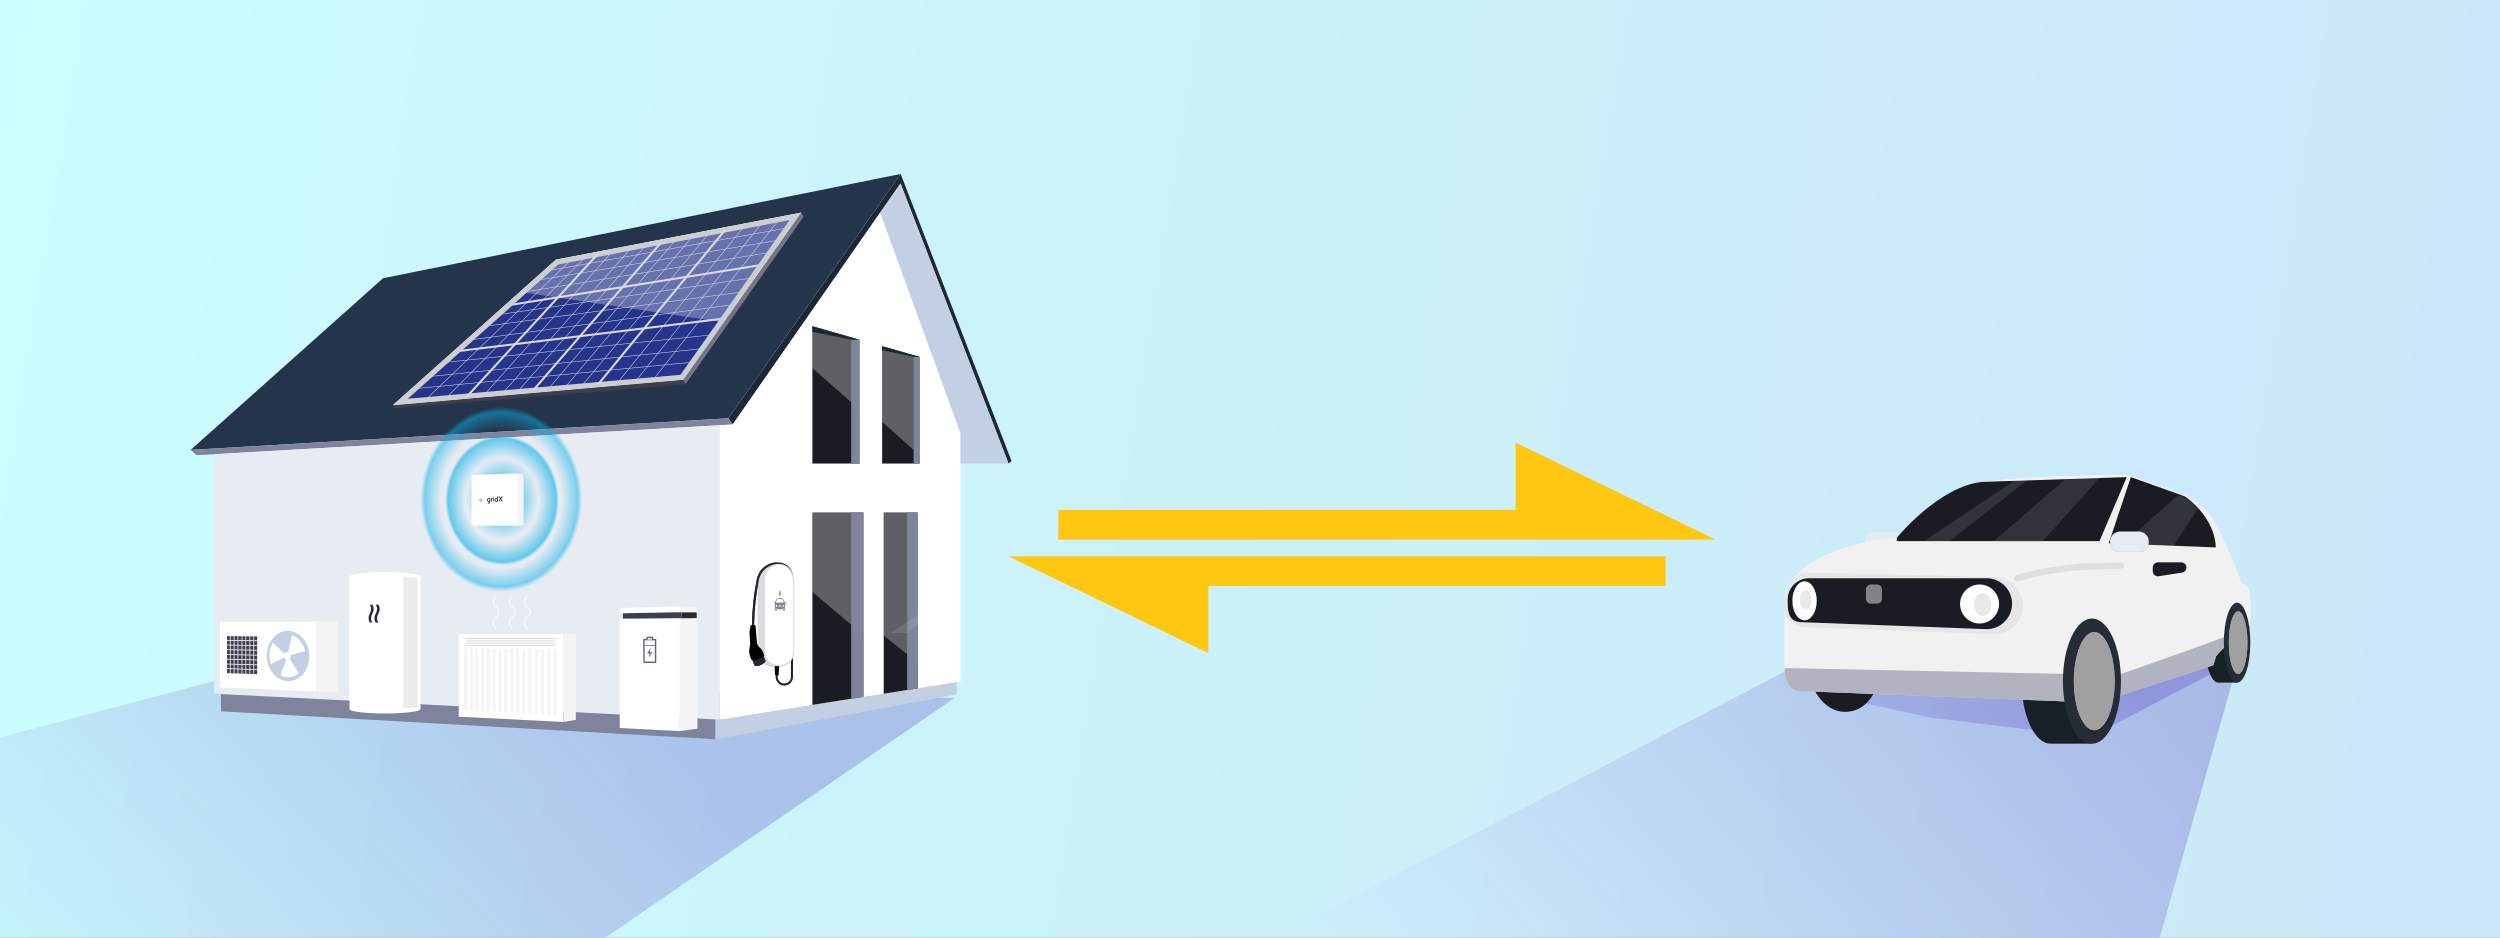
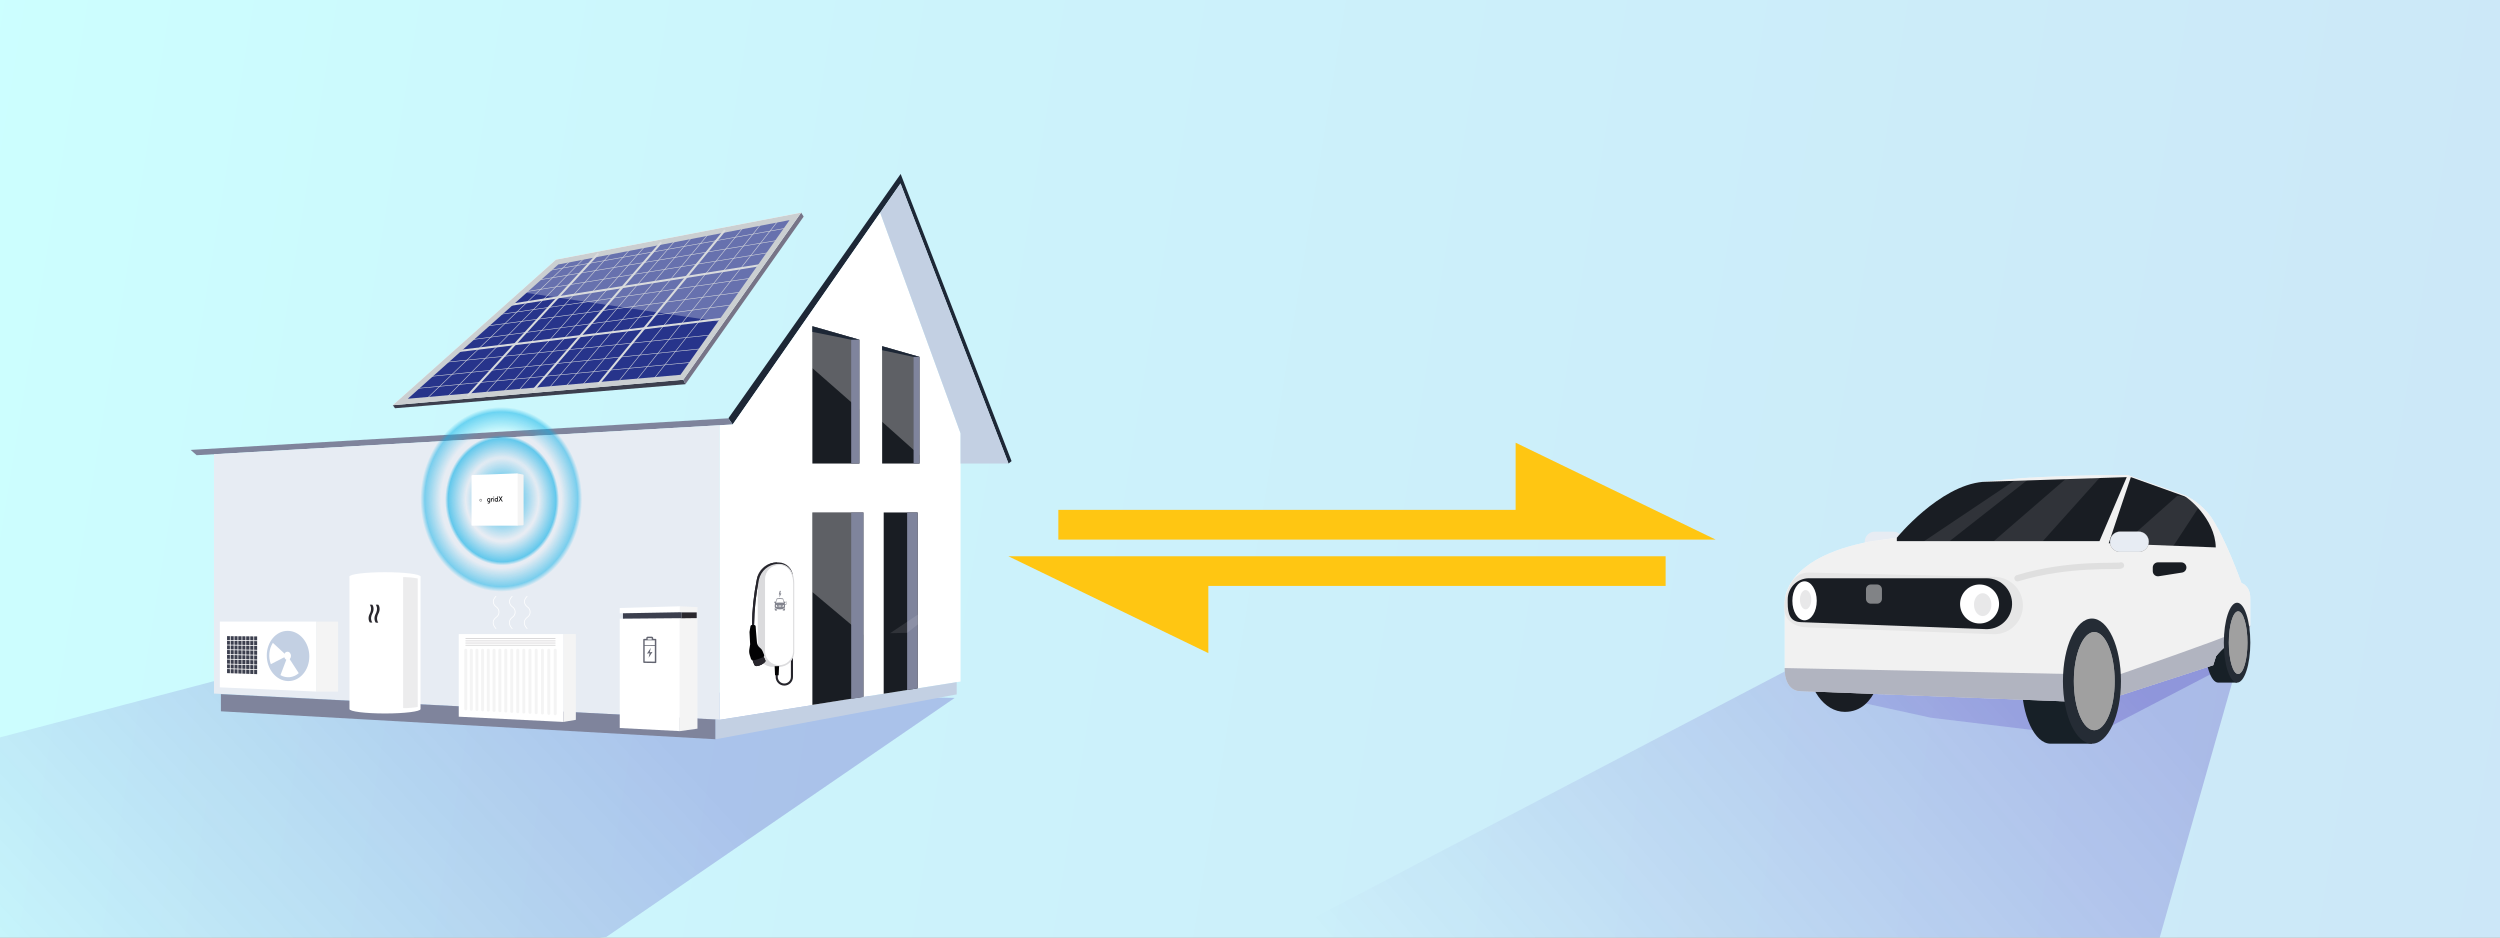
<svg xmlns="http://www.w3.org/2000/svg" width="2400" height="900" viewBox="0 0 2400 900" fill="none">
  <rect x="0" y="0" width="2400" height="900" fill="#808080" stroke="none" />
  <g clip-path="url(#clip0_57_1126)">
    <rect width="2400" height="900" fill="white" />
    <rect opacity="0.2" y="-20" width="2400" height="920" fill="url(#paint0_linear_57_1126)" />
    <path d="M205 654L916.5 670L582 899.5L-12 944.5L-242 771.5L205 654Z" fill="url(#paint1_linear_57_1126)" />
    <path d="M1731 635.342L2152 623L2070 911.704L1476 960L1203 911.704L1731 635.342Z" fill="url(#paint2_linear_57_1126)" />
    <path d="M1827.5 631.5L2144 609L2125.5 645.5L2006.5 707.5L1853.5 689L1778 672.5L1827.5 631.5Z" fill="url(#paint3_linear_57_1126)" />
    <path d="M864.639 167L971.106 442.659L968.178 445.002L864.481 176.097L703.373 407.508L699.199 401.578L864.639 167Z" fill="#1D2736" />
-     <path d="M699.199 401.578L864.639 167L367.727 267.096L183 431.918L699.199 401.578Z" fill="#24354B" />
    <path d="M183 431.919L699.199 401.578L703.373 407.509L188.776 437L183 431.919Z" fill="#7F849C" />
    <path d="M690.852 408.224V691.023L922.141 654.285V416.001L844.965 204.125L703.373 407.506L690.852 408.224Z" fill="white" />
    <path d="M205.428 436.046L690.852 408.229V691.028L205.428 665.81V436.046Z" fill="#E7ECF3" />
    <path d="M922.141 416V444.999H932.705H968.178L864.482 176.094L844.966 204.124L922.141 416Z" fill="#C3D0E3" />
    <path d="M212.073 666.369V682.857L686.926 709.684V690.692L212.073 666.369Z" fill="#7F849C" />
    <path d="M918.434 654.873V666.631L686.927 709.682V690.69L690.852 691.022L918.434 654.873Z" fill="#C3D0E3" />
    <path d="M534.139 250.191L766.902 205.551L655.431 363.606L379.942 387.775L534.139 250.191Z" fill="#27348B" />
    <path d="M764.697 206.97L654.896 362.666L382.806 386.536L534.592 251.102L764.701 206.97H764.697ZM769.109 204.125L533.692 249.277L377.084 389.007L655.974 364.552L769.109 204.135V204.125Z" fill="white" />
    <path opacity="0.3" d="M694.83 309.444L769.106 204.125L533.689 249.277L498.978 280.245L694.83 309.444Z" fill="white" />
    <path d="M779.882 313.189L825.028 326.135V445H779.882V313.189Z" fill="#191D23" />
    <path d="M882.762 342.634L846.858 332.34V445.005H882.762V342.634Z" fill="#191D23" />
    <path d="M779.882 676.679V491.961H828.873V668.898L779.882 676.679Z" fill="#191D23" />
    <path d="M880.928 660.802V491.961H848.348V665.976L880.928 660.802Z" fill="#191D23" />
    <path d="M377.081 389.008L379.215 391.91L657.998 368.852L655.971 364.543L377.081 389.008Z" fill="#3C3F4E" />
    <path d="M769.106 204.125L655.972 364.542L657.999 368.851L771.526 207.919L769.106 204.125Z" fill="#777487" />
    <path d="M514.568 269.17L747.521 230.576" stroke="#D9DBDD" stroke-width="0.496" stroke-miterlimit="10" />
    <path d="M730.01 254.516L489.502 292.753" stroke="#D9DBDD" stroke-width="1.979" stroke-miterlimit="10" />
    <path d="M439.469 337.071L693.202 306" stroke="#D9DBDD" stroke-width="1.979" stroke-miterlimit="10" />
    <path d="M523.82 260.234L756.096 218.779" stroke="#D9DBDD" stroke-width="0.496" stroke-miterlimit="10" />
    <path d="M503.438 280.247L738.942 242.367" stroke="#D9DBDD" stroke-width="0.496" stroke-miterlimit="10" />
    <path d="M478.423 302.05L721.074 267.027" stroke="#D9DBDD" stroke-width="0.496" stroke-miterlimit="10" />
    <path d="M465.558 313.19L712.499 280.246" stroke="#D9DBDD" stroke-width="0.496" stroke-miterlimit="10" />
    <path d="M452.693 326.133L701.777 292.752" stroke="#D9DBDD" stroke-width="0.496" stroke-miterlimit="10" />
    <path d="M427.678 347.792L682.837 321.535" stroke="#D9DBDD" stroke-width="0.496" stroke-miterlimit="10" />
    <path d="M413.381 361.372L674.618 334.664" stroke="#D9DBDD" stroke-width="0.496" stroke-miterlimit="10" />
    <path d="M399.802 372.956L664.254 347.793" stroke="#D9DBDD" stroke-width="0.496" stroke-miterlimit="10" />
    <path d="M547.908 249.871L409.678 382.766" stroke="#D9DBDD" stroke-width="0.496" stroke-miterlimit="10" />
    <path d="M429.039 381.336L562.842 245.799" stroke="#D9DBDD" stroke-width="0.496" stroke-miterlimit="10" />
    <path d="M464.934 378.913L588.449 240.814" stroke="#D9DBDD" stroke-width="0.496" stroke-miterlimit="10" />
    <path d="M482.384 377.633L605.78 238.244" stroke="#D9DBDD" stroke-width="0.496" stroke-miterlimit="10" />
    <path d="M496.713 376.272L619.951 235.516" stroke="#D9DBDD" stroke-width="0.496" stroke-miterlimit="10" />
    <path d="M526.253 373.47L649.05 229.924" stroke="#D9DBDD" stroke-width="0.496" stroke-miterlimit="10" />
    <path d="M542.38 371.939L664.875 226.881" stroke="#D9DBDD" stroke-width="0.496" stroke-miterlimit="10" />
    <path d="M558.592 370.397L680.739 223.826" stroke="#D9DBDD" stroke-width="0.496" stroke-miterlimit="10" />
    <path d="M593.035 367.132L714.294 217.379" stroke="#D9DBDD" stroke-width="0.496" stroke-miterlimit="10" />
    <path d="M610.6 365.466L731.329 214.104" stroke="#D9DBDD" stroke-width="0.496" stroke-miterlimit="10" />
    <path d="M627.565 363.856L747.736 210.949" stroke="#D9DBDD" stroke-width="0.496" stroke-miterlimit="10" />
    <path d="M757.988 211.301L653.252 359.815L391.503 382.774L535.963 253.882L757.991 211.297L757.988 211.301ZM769.109 204.125L533.692 249.277L377.084 389.007L655.974 364.552L769.109 204.135V204.125Z" fill="#CBCFD1" />
    <path d="M448.809 380.066L574.394 243.316" stroke="#D9DBDD" stroke-width="1.979" stroke-miterlimit="10" />
    <path d="M511.753 374.843L634.785 232.664" stroke="#D9DBDD" stroke-width="1.979" stroke-miterlimit="10" />
    <path d="M574.236 368.915L696.004 220.893" stroke="#D9DBDD" stroke-width="1.979" stroke-miterlimit="10" />
    <path d="M745.806 641.485L745.632 649.851C745.633 651.792 746.405 653.654 747.777 655.026C749.15 656.399 751.012 657.171 752.953 657.171C754.894 657.171 756.755 656.399 758.127 655.026C759.499 653.653 760.27 651.792 760.27 649.851V553.919C760.27 550.475 758.902 547.172 756.467 544.737C754.033 542.301 750.73 540.932 747.286 540.932H745.999C741.663 540.931 737.461 542.434 734.11 545.186C730.758 547.938 728.465 551.767 727.622 556.02C724.664 570.497 723.088 585.222 722.915 599.998" stroke="#25242B" stroke-width="2.024" stroke-miterlimit="10" />
    <path d="M743.364 541.355H742.44C740.496 541.287 738.557 541.611 736.741 542.308C734.924 543.005 733.266 544.06 731.865 545.412C730.465 546.763 729.351 548.382 728.589 550.172C727.828 551.963 727.434 553.889 727.433 555.835V625.716C727.433 629.562 728.961 633.251 731.68 635.97C734.4 638.69 738.089 640.218 741.935 640.218H749.285L748.474 541.358H742.44" fill="#DBDBDD" />
    <path d="M747.913 639.702C744.205 639.697 740.65 638.221 738.028 635.598C735.406 632.975 733.932 629.419 733.929 625.711V555.849C733.931 552.145 735.402 548.592 738.019 545.97C740.636 543.348 744.186 541.871 747.891 541.861H748.389C756.643 542.148 761.943 549.262 761.943 559.968V625.717C761.939 629.426 760.465 632.982 757.842 635.605C755.22 638.228 751.664 639.704 747.955 639.708L747.913 639.702Z" fill="white" />
    <path d="M747.891 542.375C748.052 542.375 748.213 542.375 748.425 542.375C756.325 542.649 761.428 549.554 761.428 559.964V625.716C761.259 629.182 759.763 632.451 757.25 634.844C754.737 637.237 751.4 638.572 747.93 638.572C744.459 638.572 741.122 637.237 738.609 634.844C736.096 632.451 734.6 629.182 734.431 625.716V555.848C734.434 552.278 735.852 548.855 738.375 546.329C740.899 543.803 744.321 542.381 747.891 542.375V542.375ZM747.891 541.346C744.049 541.352 740.366 542.882 737.651 545.601C734.936 548.321 733.411 552.006 733.411 555.848V625.716C733.411 629.563 734.939 633.252 737.659 635.971C740.378 638.691 744.067 640.219 747.914 640.219H747.968C751.815 640.219 755.503 638.691 758.223 635.971C760.943 633.252 762.471 629.563 762.471 625.716V559.977C762.471 548.106 756.283 541.635 748.474 541.355H748.422H747.904L747.891 541.346Z" fill="#DBDBDD" />
    <path d="M747.943 639.477L747.505 648.255H744.033L743.669 639.592L747.943 639.477Z" fill="#020203" />
    <path d="M723.928 599.999H721.904C722.082 585.158 723.665 570.366 726.631 555.822C727.529 551.344 729.948 547.314 733.478 544.416C737.008 541.517 741.432 539.929 745.999 539.92V541.355C741.902 541.671 738.011 543.28 734.887 545.951C731.764 548.622 729.571 552.216 728.623 556.215C725.681 570.629 724.109 585.289 723.928 599.999Z" fill="#25242B" />
    <path d="M723.996 599.996H721.869C721.529 599.996 721.201 600.117 720.941 600.336C720.681 600.555 720.507 600.858 720.45 601.193L719.514 606.663L720.138 618.627L719.346 623.322C719.045 625.12 719.175 626.964 719.726 628.702L720.962 632.605C721.054 632.898 721.238 633.153 721.486 633.334C721.733 633.515 722.032 633.613 722.339 633.612V633.612L724.025 637.969C724.225 638.487 724.603 638.917 725.091 639.183C725.579 639.448 726.146 639.531 726.689 639.417C729.728 639.02 732.528 637.558 734.592 635.292C734.737 635.062 734.821 634.799 734.837 634.528C734.853 634.257 734.799 633.986 734.682 633.741L733.144 630.562C733.38 630.245 733.529 629.872 733.576 629.48C733.624 629.087 733.568 628.69 733.414 628.326L732.031 625.024C731.533 623.833 730.733 622.791 729.711 622.003L729.54 621.871C728.724 621.24 728.047 620.447 727.553 619.541C727.059 618.636 726.758 617.637 726.67 616.61L725.756 606.039L725.434 601.328C725.407 600.965 725.244 600.626 724.977 600.379C724.71 600.132 724.36 599.995 723.996 599.996V599.996Z" fill="#020203" />
    <path d="M722.339 633.621L724.025 637.978C724.225 638.496 724.603 638.926 725.091 639.191C725.579 639.456 726.146 639.539 726.689 639.426C729.729 639.028 732.528 637.567 734.592 635.3C734.737 635.071 734.821 634.808 734.837 634.537C734.853 634.265 734.799 633.995 734.682 633.75L733.144 630.57C733.144 630.57 724.781 634.612 722.339 633.621Z" fill="#29272D" />
    <g opacity="0.8">
      <path opacity="0.8" d="M754.91 577.267V578.934C754.91 579.661 754.562 580.25 754.137 580.25H753.519L753.33 579.198L753.561 579.024C753.854 578.815 754.047 578.75 754.047 578.197V577.914C754.046 577.866 754.036 577.819 754.016 577.775C753.996 577.731 753.968 577.692 753.932 577.66C753.896 577.628 753.854 577.604 753.809 577.589C753.763 577.574 753.715 577.568 753.668 577.573L752.647 577.483L751.933 575.047C751.909 574.923 751.855 574.808 751.776 574.71C751.697 574.612 751.595 574.536 751.479 574.487C750.782 574.359 750.074 574.296 749.365 574.297H748.046C747.337 574.296 746.629 574.36 745.932 574.487C745.813 574.534 745.709 574.61 745.628 574.709C745.547 574.807 745.492 574.925 745.469 575.05L744.748 577.489L743.728 577.576C743.68 577.572 743.632 577.578 743.586 577.593C743.541 577.609 743.499 577.633 743.463 577.666C743.428 577.698 743.399 577.737 743.379 577.781C743.359 577.825 743.349 577.872 743.348 577.92V578.203C743.348 578.731 743.541 578.818 743.834 579.03L744.066 579.204L743.76 580.893V582.747C743.808 582.931 743.883 583.108 743.982 583.271C745.066 585.086 748.657 584.999 748.696 584.999V585.241V584.999C748.731 584.999 752.326 585.083 753.407 583.271C753.507 583.109 753.582 582.932 753.629 582.747V580.893L753.61 580.771H754.137C754.733 580.771 755.218 579.947 755.218 578.931V577.267H754.91ZM745.279 582.531C745.06 582.531 744.88 582.209 744.88 581.852V580.951H745.826L746.398 582.486L745.279 582.531ZM750.025 582.789H747.377V582.277H750.025V582.789ZM750.025 581.839H747.377V581.312H750.025V581.839ZM745.945 578.567L745.301 578.631C745.301 578.631 744.979 578.631 745.111 578.178L745.301 577.402L745.588 576.456L745.945 575.304C747.763 574.918 749.642 574.918 751.46 575.304L751.817 576.456L752.104 577.402L752.294 578.178C752.429 578.625 752.104 578.631 752.104 578.631L751.46 578.567L750.981 578.528C749.309 578.41 747.63 578.423 745.961 578.567H745.945ZM752.522 581.82C752.522 582.193 752.342 582.499 752.123 582.499H751.006L751.576 580.951H752.522V581.82Z" fill="#3C3F4E" />
      <path opacity="0.8" d="M748.094 573.654L750.089 569.687H748.989L749.655 567.264H748.519L747.676 570.723H748.474L748.094 573.654Z" fill="#3C3F4E" />
      <path opacity="0.8" d="M751.241 585.209C751.276 585.746 751.543 586.148 751.859 586.145H753.024C753.365 586.145 753.641 585.675 753.641 585.093V583.629C753.076 584.446 752.215 585.013 751.241 585.209V585.209Z" fill="#3C3F4E" />
      <path opacity="0.8" d="M743.76 583.629V585.099C743.76 585.679 744.036 586.152 744.377 586.152H745.545C745.867 586.152 746.128 585.749 746.163 585.215C745.195 585.015 744.341 584.449 743.779 583.635L743.76 583.629Z" fill="#3C3F4E" />
    </g>
    <path opacity="0.3" d="M779.882 313.189L825.028 326.135V392.997L779.882 353.377V313.189Z" fill="white" />
    <path opacity="0.3" d="M882.762 342.634L846.858 332.34V404.94L882.762 437.002V342.634Z" fill="white" />
    <path opacity="0.3" d="M779.882 568.352V491.961H828.873V609.52L779.882 568.352Z" fill="white" />
-     <path opacity="0.3" d="M880.928 636.006V491.961H848.348V610.17L880.928 636.006Z" fill="white" />
    <path d="M825.028 326.135L817.141 323.873V445.001H825.028V326.135Z" fill="#7F849C" />
    <path d="M882.762 342.632L877.047 340.994V445.003H882.762V342.632Z" fill="#7F849C" />
    <path d="M828.873 491.961H817.145V670.954L828.873 669.091V491.961Z" fill="#7F849C" />
    <path d="M880.928 491.961H870.843V662.453L880.928 660.85V491.961Z" fill="#7F849C" />
    <path d="M779.882 313.189L825.028 326.135H817.141L779.882 318.599V313.189Z" fill="#1D2736" />
    <path d="M846.858 332.34L882.762 342.634H877.047L846.858 336.198V332.34Z" fill="#1D2736" />
    <path d="M652.657 593.439L594.949 593.929V600.155V698.893L652.657 701.883V593.439Z" fill="white" />
    <path d="M652.657 593.439V701.883L669.57 699.514V593.439H652.657Z" fill="#F4F4F4" />
    <path d="M669.57 587.944V582.853L652.657 582.039V587.78L669.57 587.944Z" fill="#F4F4F4" />
    <path d="M652.657 582.039L594.949 583.667V588.758L652.657 587.78V582.039Z" fill="white" />
    <path d="M598.032 588.756V593.901L652.657 593.437L654.462 593.544V587.919L652.657 587.777L598.032 588.756Z" fill="#3C3F4E" />
    <path d="M668.83 587.922V593.373L654.463 593.547V587.922H668.83Z" fill="#29272D" />
    <path opacity="0.8" d="M629.328 613.306H627.075V612.605C627.076 612.232 626.929 611.875 626.667 611.611C626.405 611.346 626.048 611.197 625.676 611.195H621.814C621.631 611.196 621.449 611.233 621.28 611.304C621.111 611.375 620.958 611.479 620.829 611.609C620.7 611.739 620.597 611.894 620.528 612.063C620.459 612.233 620.423 612.415 620.424 612.598V613.3H618.204C618.019 613.301 617.843 613.376 617.713 613.508C617.584 613.639 617.511 613.817 617.512 614.001V635.696C617.512 635.881 617.584 636.059 617.714 636.192C617.843 636.325 618.019 636.402 618.204 636.407L629.35 636.564C629.442 636.566 629.534 636.549 629.619 636.514C629.704 636.48 629.782 636.429 629.847 636.364C629.912 636.299 629.964 636.222 629.999 636.137C630.034 636.052 630.052 635.961 630.052 635.869V613.988C630.049 613.896 630.029 613.805 629.991 613.721C629.953 613.636 629.899 613.56 629.832 613.497C629.764 613.433 629.685 613.384 629.599 613.351C629.512 613.318 629.42 613.303 629.328 613.306V613.306ZM628.63 614.712V619.285L618.876 619.24V614.687L628.63 614.712ZM621.792 612.592H625.653V614.001H621.792V612.592ZM618.876 635.023V619.97L628.63 620.022V635.145L618.876 635.023Z" fill="#3C3F4E" />
    <path opacity="0.8" d="M624.755 621.953L621.666 626.632L621.097 627.497L623.642 627.057L622.667 631.475L625.846 626.67L626.419 625.814L623.809 626.265L624.755 621.953Z" fill="#3C3F4E" />
    <path d="M403.712 680.695C403.712 683.041 388.434 684.943 369.604 684.943C350.773 684.943 335.495 683.041 335.495 680.695V553.576H403.745L403.712 680.695Z" fill="white" />
    <path d="M369.587 557.822C388.434 557.822 403.712 555.919 403.712 553.571C403.712 551.223 388.434 549.32 369.587 549.32C350.74 549.32 335.462 551.223 335.462 553.571C335.462 555.919 350.74 557.822 369.587 557.822Z" fill="white" />
    <path d="M357.385 597.553L357.424 597.649L355.014 597.565V597.52C355.056 597.424 355.149 597.424 355.236 597.424C355.88 597.424 356.501 597.459 357.134 597.488C357.218 597.495 357.299 597.543 357.385 597.553Z" fill="#29272D" />
    <path d="M357.386 597.555C357.294 597.6 357.19 597.613 357.09 597.594L355.011 597.523C354.482 596.796 354.127 595.957 353.975 595.071C353.668 593.412 353.854 591.699 354.512 590.145C354.834 589.35 355.265 588.619 355.571 587.818C356.014 586.699 356.233 585.504 356.214 584.301C356.209 582.993 355.816 581.717 355.085 580.633C355.07 580.607 355.057 580.58 355.046 580.552C355.117 580.481 355.201 580.514 355.275 580.51C355.902 580.51 356.53 580.51 357.157 580.51C357.251 580.503 357.345 580.524 357.428 580.569C357.51 580.615 357.577 580.684 357.62 580.768C358.149 581.612 358.479 582.565 358.586 583.554C358.776 585.428 358.391 587.315 357.482 588.964C356.874 590.091 356.469 591.316 356.285 592.584C356.032 594.32 356.424 596.088 357.386 597.555V597.555Z" fill="#29272D" />
    <path d="M363.129 597.758C363.034 597.804 362.927 597.819 362.824 597.8L360.697 597.726C360.158 596.989 359.795 596.14 359.635 595.242C359.322 593.562 359.514 591.827 360.188 590.257C360.51 589.453 360.957 588.716 361.269 587.905C361.73 586.776 361.959 585.566 361.945 584.346C361.94 583.021 361.538 581.727 360.79 580.633C360.79 580.61 360.764 580.581 360.748 580.552C360.822 580.481 360.909 580.514 360.983 580.51C361.627 580.51 362.27 580.51 362.914 580.51C363.009 580.503 363.105 580.523 363.189 580.57C363.274 580.616 363.342 580.686 363.387 580.771C363.93 581.623 364.272 582.586 364.387 583.59C364.581 585.486 364.187 587.396 363.258 589.06C362.636 590.2 362.221 591.441 362.032 592.725C361.763 594.481 362.154 596.274 363.129 597.758Z" fill="#29272D" />
    <path opacity="0.5" d="M386.938 679.773V554.022C391.663 554.011 396.378 554.453 401.019 555.341V678.641C396.378 679.511 391.658 679.891 386.938 679.773Z" fill="#DBDBDD" />
    <path d="M303.741 663.901L211.03 659.853V596.727H303.741V663.901Z" fill="white" />
    <path d="M296.939 630.169C296.939 616.673 287.608 605.681 276.245 605.614C265.054 605.549 256.102 616.142 256.102 629.277C256.102 642.412 265.054 653.395 276.245 653.819C287.604 654.247 296.939 643.661 296.939 630.169Z" fill="#C3D0E3" />
    <path d="M278.366 632.45C279.002 631.658 279.349 630.672 279.349 629.656C279.349 628.639 279.002 627.654 278.366 626.861C278.094 626.495 277.741 626.196 277.336 625.988C276.93 625.779 276.482 625.666 276.026 625.657C275.57 625.648 275.117 625.743 274.704 625.936C274.29 626.128 273.926 626.413 273.639 626.768C273.008 627.559 272.665 628.541 272.665 629.553C272.665 630.564 273.008 631.546 273.639 632.338C273.911 632.704 274.262 633.004 274.667 633.214C275.072 633.424 275.519 633.538 275.975 633.549C276.431 633.56 276.884 633.467 277.298 633.276C277.712 633.086 278.078 632.803 278.366 632.45V632.45Z" fill="white" />
-     <path d="M292.859 624.953C292.13 621.438 290.548 618.157 288.254 615.396C286.149 612.824 283.339 610.922 280.168 609.926L275.985 629.587L292.859 624.953Z" fill="white" />
    <path d="M269.224 648.151C271.951 649.723 275.102 650.398 278.234 650.081C281.423 649.725 284.421 648.382 286.809 646.239L276.19 629.848L269.224 648.151Z" fill="white" />
    <path d="M261.952 617.133C260.059 620.103 258.909 623.484 258.599 626.992C258.249 630.592 258.727 634.224 259.996 637.611L275.476 629.634L261.952 617.133Z" fill="white" />
    <path d="M246.848 647.179L217.961 646.197V610.686L246.848 610.962V647.179Z" fill="#3C3F4E" />
    <path d="M221.07 608.713V651.732" stroke="white" stroke-width="0.73" stroke-miterlimit="10" />
    <path d="M224.729 608.744V651.869" stroke="white" stroke-width="0.73" stroke-miterlimit="10" />
    <path d="M228.41 608.77V652.007" stroke="white" stroke-width="0.73" stroke-miterlimit="10" />
    <path d="M232.261 608.807V652.157" stroke="white" stroke-width="0.73" stroke-miterlimit="10" />
    <path d="M235.978 608.838V652.297" stroke="white" stroke-width="0.73" stroke-miterlimit="10" />
    <path d="M239.872 608.863V652.439" stroke="white" stroke-width="0.73" stroke-miterlimit="10" />
    <path d="M243.63 608.895V652.579" stroke="white" stroke-width="0.73" stroke-miterlimit="10" />
    <path d="M250.307 615.159L214.65 614.715" stroke="white" stroke-width="0.73" stroke-miterlimit="10" />
    <path d="M250.307 619.72L214.65 619.17" stroke="white" stroke-width="0.73" stroke-miterlimit="10" />
    <path d="M250.307 624.288L214.65 623.625" stroke="white" stroke-width="0.73" stroke-miterlimit="10" />
    <path d="M250.307 629.042L214.65 628.264" stroke="white" stroke-width="0.73" stroke-miterlimit="10" />
    <path d="M250.307 633.606L214.65 632.721" stroke="white" stroke-width="0.73" stroke-miterlimit="10" />
    <path d="M250.307 638.366L214.65 637.365" stroke="white" stroke-width="0.73" stroke-miterlimit="10" />
    <path d="M250.307 642.924L214.65 641.814" stroke="white" stroke-width="0.73" stroke-miterlimit="10" />
    <path d="M324.512 596.727H303.741V663.901H324.512V596.727Z" fill="#F4F4F4" />
    <path opacity="0.1" d="M922.605 566.9L870.885 607.509L854.545 607.85L913.154 568.564L922.605 566.9Z" fill="white" />
    <path d="M440.408 688.027L540.881 693.069V608.73H440.408V688.027Z" fill="white" />
    <path d="M552.812 691.026L540.88 693.069V608.73H552.812V691.026Z" fill="#F4F4F4" />
    <path d="M447.133 680.598V624.229" stroke="#F4F4F4" stroke-width="2.861" stroke-miterlimit="10" stroke-linecap="round" />
    <path d="M452.455 680.881V624.229" stroke="#F4F4F4" stroke-width="2.861" stroke-miterlimit="10" stroke-linecap="round" />
    <path d="M457.829 681.167V624.229" stroke="#F4F4F4" stroke-width="2.861" stroke-miterlimit="10" stroke-linecap="round" />
    <path d="M463.257 681.457V624.229" stroke="#F4F4F4" stroke-width="2.861" stroke-miterlimit="10" stroke-linecap="round" />
    <path d="M468.744 681.747V624.229" stroke="#F4F4F4" stroke-width="2.861" stroke-miterlimit="10" stroke-linecap="round" />
    <path d="M474.285 682.043V624.229" stroke="#F4F4F4" stroke-width="2.861" stroke-miterlimit="10" stroke-linecap="round" />
    <path d="M479.884 682.342V624.229" stroke="#F4F4F4" stroke-width="2.861" stroke-miterlimit="10" stroke-linecap="round" />
    <path d="M485.541 682.641V624.229" stroke="#F4F4F4" stroke-width="2.861" stroke-miterlimit="10" stroke-linecap="round" />
    <path d="M491.255 682.947V624.229" stroke="#F4F4F4" stroke-width="2.861" stroke-miterlimit="10" stroke-linecap="round" />
    <path d="M497.032 683.253V624.229" stroke="#F4F4F4" stroke-width="2.861" stroke-miterlimit="10" stroke-linecap="round" />
    <path d="M502.865 683.565V624.229" stroke="#F4F4F4" stroke-width="2.861" stroke-miterlimit="10" stroke-linecap="round" />
    <path d="M508.764 683.877V624.229" stroke="#F4F4F4" stroke-width="2.861" stroke-miterlimit="10" stroke-linecap="round" />
    <path d="M514.726 684.195V624.229" stroke="#F4F4F4" stroke-width="2.861" stroke-miterlimit="10" stroke-linecap="round" />
    <path d="M520.75 684.517V624.229" stroke="#F4F4F4" stroke-width="2.861" stroke-miterlimit="10" stroke-linecap="round" />
    <path d="M526.838 684.839V624.229" stroke="#F4F4F4" stroke-width="2.861" stroke-miterlimit="10" stroke-linecap="round" />
    <path d="M532.994 685.167V624.229" stroke="#F4F4F4" stroke-width="2.861" stroke-miterlimit="10" stroke-linecap="round" />
    <path d="M447.133 617.311H532.993" stroke="#D1D0D1" stroke-width="0.714" stroke-miterlimit="10" stroke-linecap="round" />
    <path d="M447.133 613.055H532.993" stroke="#D1D0D1" stroke-width="0.714" stroke-miterlimit="10" stroke-linecap="round" />
    <path d="M447.133 615.285H532.993" stroke="#D1D0D1" stroke-width="0.714" stroke-miterlimit="10" stroke-linecap="round" />
    <path d="M447.133 619.402H532.993" stroke="#D1D0D1" stroke-width="0.714" stroke-miterlimit="10" stroke-linecap="round" />
    <path d="M476.309 603.584C476.309 603.584 469.873 597.734 476.309 592.618C477.147 592.069 477.835 591.321 478.311 590.44C478.787 589.559 479.037 588.574 479.037 587.572C479.037 586.571 478.787 585.585 478.311 584.705C477.835 583.824 477.147 583.075 476.309 582.527C476.309 582.527 470.169 578.286 476.309 572.291" stroke="white" stroke-width="0.714" stroke-miterlimit="10" />
    <path d="M491.851 603.584C491.851 603.584 485.415 597.734 491.851 592.618C492.688 592.069 493.376 591.321 493.853 590.44C494.329 589.559 494.578 588.574 494.578 587.572C494.578 586.571 494.329 585.585 493.853 584.705C493.376 583.824 492.688 583.075 491.851 582.527C491.851 582.527 485.708 578.286 491.851 572.291" stroke="white" stroke-width="0.714" stroke-miterlimit="10" />
    <path d="M506.203 603.584C506.203 603.584 499.767 597.734 506.203 592.618C507.04 592.069 507.727 591.32 508.203 590.44C508.679 589.559 508.928 588.573 508.928 587.572C508.928 586.571 508.679 585.586 508.203 584.705C507.727 583.824 507.04 583.076 506.203 582.527C506.203 582.527 500.06 578.286 506.203 572.291" stroke="white" stroke-width="0.714" stroke-miterlimit="10" />
    <path opacity="0.5" d="M482.677 572.495C527.633 572.495 564.077 530.878 564.077 479.54C564.077 428.202 527.633 386.584 482.677 386.584C437.72 386.584 401.276 428.202 401.276 479.54C401.276 530.878 437.72 572.495 482.677 572.495Z" fill="url(#paint4_radial_57_1126)" />
    <path opacity="0.7" d="M532.038 479.882C532.413 448.64 510.538 423.047 483.178 422.718C455.819 422.39 433.337 447.451 432.962 478.693C432.587 509.935 454.462 535.528 481.821 535.856C509.18 536.184 531.663 511.124 532.038 479.882Z" fill="url(#paint5_radial_57_1126)" />
    <path opacity="0.6" d="M484.101 545.014C515.755 544.324 540.778 514.462 539.99 478.315C539.203 442.167 512.904 413.423 481.25 414.113C449.596 414.802 424.573 444.665 425.361 480.812C426.148 516.959 452.447 545.703 484.101 545.014Z" fill="url(#paint6_radial_57_1126)" />
    <path d="M501.906 504.334L496.259 504.656V454.49L502.016 455.497C502.198 455.536 502.362 455.636 502.479 455.781C502.596 455.925 502.66 456.106 502.659 456.292V503.523C502.658 503.728 502.581 503.925 502.441 504.075C502.302 504.225 502.111 504.318 501.906 504.334V504.334Z" fill="#F4F4F4" />
    <path d="M496.147 504.65H453.489C453.382 504.65 453.276 504.629 453.177 504.589C453.079 504.548 452.989 504.489 452.913 504.413C452.838 504.338 452.778 504.248 452.737 504.15C452.696 504.051 452.675 503.945 452.675 503.839V456.859C452.674 456.649 452.756 456.447 452.902 456.295C453.048 456.144 453.246 456.055 453.456 456.048L496.118 454.471C496.227 454.467 496.336 454.485 496.439 454.525C496.541 454.564 496.634 454.623 496.713 454.699C496.791 454.775 496.854 454.866 496.897 454.967C496.939 455.068 496.961 455.176 496.961 455.285V503.835C496.962 503.942 496.941 504.049 496.9 504.148C496.859 504.246 496.799 504.336 496.724 504.412C496.648 504.488 496.558 504.548 496.459 504.588C496.36 504.629 496.254 504.65 496.147 504.65V504.65Z" fill="white" />
    <path d="M461.507 481.445C461.348 481.438 461.192 481.4 461.048 481.333C460.904 481.265 460.775 481.17 460.668 481.052C460.561 480.933 460.479 480.795 460.427 480.645C460.374 480.495 460.352 480.336 460.361 480.177C460.355 479.922 460.423 479.671 460.557 479.453C460.691 479.236 460.884 479.061 461.114 478.951L461.201 479.221C461.02 479.307 460.867 479.444 460.763 479.616C460.659 479.788 460.608 479.986 460.616 480.187C460.608 480.31 460.625 480.434 460.666 480.551C460.708 480.667 460.771 480.775 460.854 480.866C460.937 480.958 461.038 481.032 461.15 481.085C461.262 481.137 461.383 481.167 461.507 481.171C461.758 481.152 461.992 481.034 462.158 480.844C462.324 480.654 462.409 480.407 462.395 480.155C462.401 479.959 462.349 479.765 462.244 479.599C462.14 479.433 461.989 479.301 461.809 479.221L461.896 478.951C462.127 479.052 462.323 479.221 462.457 479.434C462.592 479.647 462.66 479.896 462.652 480.148C462.665 480.47 462.553 480.785 462.34 481.026C462.126 481.268 461.828 481.418 461.507 481.445V481.445Z" fill="#0D0D0F" />
    <path d="M461.623 480.207L461.369 480.21V478.881L461.623 478.875V480.207Z" fill="#0D0D0F" />
    <path d="M477.345 476.549V478.479C477.224 478.355 477.078 478.257 476.917 478.193C476.755 478.129 476.582 478.099 476.409 478.106C475.969 478.143 475.561 478.351 475.274 478.686C474.986 479.021 474.841 479.455 474.871 479.895C474.854 480.111 474.881 480.327 474.95 480.532C475.019 480.737 475.129 480.926 475.272 481.088C475.416 481.249 475.59 481.38 475.786 481.473C475.981 481.565 476.193 481.618 476.409 481.626C476.584 481.624 476.757 481.586 476.918 481.516C477.079 481.446 477.224 481.344 477.345 481.218V481.54H477.989V476.552L477.345 476.549ZM476.441 480.899C476.314 480.893 476.189 480.862 476.075 480.806C475.96 480.751 475.858 480.673 475.775 480.577C475.691 480.481 475.628 480.369 475.589 480.248C475.549 480.127 475.535 479.999 475.546 479.873C475.525 479.614 475.607 479.356 475.775 479.157C475.942 478.958 476.182 478.834 476.441 478.811C476.571 478.815 476.698 478.844 476.816 478.898C476.934 478.952 477.04 479.029 477.127 479.125C477.215 479.221 477.282 479.334 477.325 479.456C477.368 479.578 477.386 479.708 477.377 479.837C477.393 480.103 477.303 480.365 477.128 480.565C476.953 480.766 476.707 480.891 476.441 480.912V480.899Z" fill="#0D0D0F" />
    <path d="M474.343 481.593L473.703 481.606V478.295L474.343 478.285V481.593Z" fill="#0D0D0F" />
    <path d="M474.436 477.12C474.439 477.064 474.431 477.007 474.412 476.953C474.392 476.9 474.363 476.851 474.325 476.809C474.286 476.767 474.24 476.733 474.188 476.709C474.137 476.685 474.081 476.672 474.024 476.67C473.908 476.678 473.8 476.732 473.723 476.819C473.646 476.906 473.606 477.02 473.612 477.137C473.609 477.193 473.617 477.25 473.636 477.304C473.655 477.358 473.684 477.407 473.723 477.449C473.761 477.491 473.808 477.525 473.859 477.549C473.911 477.572 473.967 477.585 474.024 477.587C474.14 477.578 474.248 477.524 474.325 477.437C474.401 477.35 474.441 477.236 474.436 477.12V477.12Z" fill="#0D0D0F" />
    <path d="M469.999 478.368V478.619C469.884 478.5 469.746 478.405 469.593 478.341C469.441 478.276 469.276 478.244 469.111 478.246C468.675 478.285 468.273 478.492 467.989 478.824C467.705 479.156 467.562 479.586 467.592 480.022C467.576 480.236 467.603 480.45 467.671 480.653C467.739 480.856 467.847 481.043 467.989 481.204C468.13 481.364 468.302 481.495 468.495 481.588C468.688 481.682 468.897 481.736 469.111 481.747C469.449 481.733 469.768 481.586 469.999 481.338V481.66C470.01 481.922 469.92 482.179 469.747 482.376C469.573 482.572 469.33 482.694 469.069 482.716V482.716C468.953 482.715 468.838 482.692 468.731 482.646C468.625 482.601 468.528 482.535 468.448 482.452L468.087 483.037C468.352 483.289 468.704 483.428 469.069 483.427V483.427C469.51 483.393 469.92 483.188 470.213 482.857C470.505 482.525 470.657 482.092 470.636 481.651V478.343L469.999 478.368ZM469.104 481.033C468.978 481.027 468.854 480.995 468.741 480.94C468.627 480.885 468.526 480.808 468.443 480.712C468.361 480.617 468.298 480.506 468.26 480.385C468.221 480.265 468.207 480.138 468.219 480.013C468.207 479.885 468.22 479.756 468.258 479.634C468.296 479.511 468.358 479.398 468.44 479.299C468.523 479.201 468.624 479.12 468.738 479.062C468.852 479.003 468.976 478.967 469.104 478.957C469.232 478.962 469.358 478.993 469.475 479.047C469.591 479.101 469.695 479.178 469.782 479.273C469.868 479.368 469.934 479.479 469.977 479.6C470.02 479.721 470.038 479.849 470.031 479.977C470.043 480.239 469.954 480.495 469.781 480.692C469.608 480.889 469.365 481.011 469.104 481.033Z" fill="#0D0D0F" />
    <path d="M482.481 476.449L481.615 476.465L480.553 478.171L479.491 476.51L478.632 476.53L480.122 478.863L478.465 481.524L479.324 481.511L480.553 479.538L481.782 481.466L482.648 481.453L480.984 478.846L482.481 476.449Z" fill="#0D0D0F" />
    <path d="M472.969 478.956C473.015 478.951 473.061 478.951 473.107 478.956L473.274 478.261C473.174 478.239 473.072 478.228 472.969 478.229V478.229C472.618 478.244 472.286 478.391 472.039 478.64V478.319H471.395V481.62H472.039V479.953C472.031 479.698 472.124 479.451 472.299 479.264C472.473 479.078 472.714 478.968 472.969 478.959V478.956Z" fill="#0D0D0F" />
    <path d="M1771.04 582.609C1787.36 582.609 1801.14 597.857 1805.53 618.735H1915.6C1919.89 597.505 1929.71 582.609 1941.14 582.609C1949.32 582.609 1956.66 590.206 1961.76 602.296H1987.66C1992.75 590.206 2000.1 582.609 2008.27 582.609C2023.66 582.609 2036.12 609.51 2036.12 642.686C2036.12 675.863 2023.65 702.764 2008.27 702.764H1954.11L1956.51 611.536L1806.66 639.707C1806.66 639.707 1803.06 683.4 1771.04 683.4C1751.18 683.4 1735.06 660.834 1735.06 632.995C1735.06 605.156 1751.17 582.609 1771.04 582.609Z" fill="#191D23" />
    <path d="M2089.09 486.973H2102.01C2102.42 486.973 2102.76 486.635 2102.76 486.218V479.058C2102.76 478.642 2102.42 478.304 2102.01 478.304H2089.09C2088.68 478.304 2088.34 478.642 2088.34 479.058V486.218C2088.34 486.635 2088.68 486.973 2089.09 486.973Z" fill="#2F368C" />
    <path opacity="0.7" d="M2072 486.973H2084.91C2085.33 486.973 2085.67 486.635 2085.67 486.218V479.058C2085.67 478.642 2085.33 478.304 2084.91 478.304H2072C2071.58 478.304 2071.24 478.642 2071.24 479.058V486.218C2071.24 486.635 2071.58 486.973 2072 486.973Z" fill="#2F368C" />
    <path opacity="0.7" d="M2089.09 498.572H2102.01C2102.42 498.572 2102.76 498.234 2102.76 497.818V490.658C2102.76 490.241 2102.42 489.903 2102.01 489.903H2089.09C2088.68 489.903 2088.34 490.241 2088.34 490.658V497.818C2088.34 498.234 2088.68 498.572 2089.09 498.572Z" fill="#2F368C" />
    <path d="M2106.18 510.305H2119.1C2119.51 510.305 2119.85 509.967 2119.85 509.55V502.39C2119.85 501.974 2119.51 501.636 2119.1 501.636H2106.18C2105.77 501.636 2105.43 501.974 2105.43 502.39V509.55C2105.43 509.967 2105.77 510.305 2106.18 510.305Z" fill="#2F368C" />
    <path d="M2037.81 475.23H2050.73C2051.14 475.23 2051.48 474.893 2051.48 474.476V467.316C2051.48 466.899 2051.14 466.561 2050.73 466.561H2037.81C2037.4 466.561 2037.06 466.899 2037.06 467.316V474.476C2037.06 474.893 2037.4 475.23 2037.81 475.23Z" fill="#2F368C" />
    <path d="M2037.81 498.572H2050.73C2051.14 498.572 2051.48 498.234 2051.48 497.818V490.658C2051.48 490.241 2051.14 489.903 2050.73 489.903H2037.81C2037.4 489.903 2037.06 490.241 2037.06 490.658V497.818C2037.06 498.234 2037.4 498.572 2037.81 498.572Z" fill="#2F368C" />
    <path opacity="0.7" d="M2054.9 510.305H2067.82C2068.23 510.305 2068.57 509.967 2068.57 509.55V502.39C2068.57 501.974 2068.23 501.636 2067.82 501.636H2054.9C2054.49 501.636 2054.15 501.974 2054.15 502.39V509.55C2054.15 509.967 2054.49 510.305 2054.9 510.305Z" fill="#2F368C" />
    <path d="M1968.59 713.953C1953.2 713.953 1940.74 687.057 1940.74 653.876C1940.74 620.694 1953.21 593.799 1968.59 593.799H2008.27V713.953H1968.59Z" fill="#172027" />
    <path d="M1799.79 529.689H1817.59C1822.92 529.689 1827.25 525.368 1827.25 520.037C1827.25 514.707 1822.92 510.385 1817.59 510.385H1799.79C1794.46 510.385 1790.14 514.707 1790.14 520.037C1790.14 525.368 1794.46 529.689 1799.79 529.689Z" fill="#E7ECF3" />
    <path d="M2129.48 655.309C2122.45 655.309 2116.76 638.139 2116.76 616.958C2116.76 595.778 2122.45 578.604 2129.48 578.604H2147.6V655.309H2129.48Z" fill="#172027" />
    <path d="M2098.91 476.019C2107.63 480.624 2115.3 486.981 2121.44 494.693C2135.69 514.334 2151.86 559.735 2151.86 559.735C2151.86 559.735 2160.3 561.88 2160.3 574.446V600.592C2160.3 600.592 2157.41 614.167 2148.6 614.167C2139.79 614.167 2127.4 629.931 2127.4 629.931L2124.69 638.604L2014.06 674.576L1727.57 663.395C1727.57 663.395 1713.34 663.718 1713.34 641.315V578.468C1713.34 578.468 1709.86 535.485 1797.13 519.503L1820.97 516.216C1820.97 516.216 1870.84 462.345 1907.83 462.345C1907.83 462.345 1948.89 456 2042.56 456L2098.91 476.019Z" fill="white" />
    <path d="M1720.21 558.482C1721.94 555.708 1724.37 553.432 1727.25 551.881C1730.13 550.329 1733.36 549.555 1736.63 549.634L1913.93 553.75H1914.47C1920.55 553.75 1926.47 555.765 1931.29 559.481C1936.12 563.197 1939.57 568.404 1941.12 574.291V574.291C1942.21 578.403 1942.33 582.711 1941.47 586.876C1940.61 591.042 1938.8 594.953 1936.18 598.302C1933.56 601.652 1930.2 604.35 1926.36 606.184C1922.53 608.019 1918.32 608.941 1914.06 608.877L1735.39 602.314C1722.97 602.13 1713 596.082 1713 583.665C1713 574.761 1715.5 566.035 1720.21 558.482V558.482Z" fill="#E9E9E9" />
    <path d="M2160.31 600.588C2160.31 600.588 2157.42 614.162 2148.61 614.162C2139.81 614.162 2127.42 629.926 2127.42 629.926L2124.7 638.6L2014.06 674.577L1727.57 663.396C1727.57 663.396 1713.34 663.718 1713.34 641.316L1986.22 647.046H2035.93C2035.93 647.046 2139.2 611.263 2139.66 609.411C2140.11 607.559 2160.31 600.588 2160.31 600.588Z" fill="#7F849C" />
    <path opacity="0.3" d="M2036.12 542.801C2034.33 544.419 1986.25 539.946 1936.81 555.109" stroke="#868686" stroke-width="6.107" stroke-miterlimit="10" stroke-linecap="round" />
    <path opacity="0.5" d="M2098.91 476.019C2107.63 480.624 2115.3 486.981 2121.44 494.693C2135.69 514.334 2151.86 559.735 2151.86 559.735C2151.86 559.735 2160.3 561.88 2160.3 574.446V600.592C2160.3 600.592 2157.41 614.167 2148.6 614.167C2139.79 614.167 2127.4 629.931 2127.4 629.931L2124.69 638.604L2014.06 674.576L1727.57 663.395C1727.57 663.395 1713.34 663.718 1713.34 641.315V578.468C1713.34 578.468 1709.86 535.485 1797.13 519.503L1820.97 516.216C1820.97 516.216 1870.84 462.345 1907.83 462.345C1907.83 462.345 1948.89 456 2042.56 456L2098.91 476.019Z" fill="#E5E4E4" />
    <path d="M2008.27 713.953C2023.65 713.953 2036.12 687.056 2036.12 653.876C2036.12 620.696 2023.65 593.799 2008.27 593.799C1992.89 593.799 1980.42 620.696 1980.42 653.876C1980.42 687.056 1992.89 713.953 2008.27 713.953Z" fill="#252C35" />
    <path d="M2010.5 701.002C2021.33 701.002 2030.11 679.905 2030.11 653.879C2030.11 627.854 2021.33 606.756 2010.5 606.756C1999.67 606.756 1990.89 627.854 1990.89 653.879C1990.89 679.905 1999.67 701.002 2010.5 701.002Z" fill="#F5F5F5" />
    <path d="M2147.6 655.313C2154.62 655.313 2160.31 638.141 2160.31 616.958C2160.31 595.776 2154.62 578.604 2147.6 578.604C2140.57 578.604 2134.88 595.776 2134.88 616.958C2134.88 638.141 2140.57 655.313 2147.6 655.313Z" fill="#252C35" />
    <path d="M2148.61 647.041C2153.56 647.041 2157.57 633.573 2157.57 616.958C2157.57 600.344 2153.56 586.875 2148.61 586.875C2143.67 586.875 2139.66 600.344 2139.66 616.958C2139.66 633.573 2143.67 647.041 2148.61 647.041Z" fill="#F5F5F5" />
    <path d="M1728.89 597.261L1906.26 603.958C1912.3 604.186 1918.21 602.167 1922.85 598.29C1927.48 594.414 1930.52 588.956 1931.37 582.971V582.971C1931.86 579.508 1931.6 575.981 1930.61 572.627C1929.62 569.273 1927.92 566.17 1925.63 563.53C1923.33 560.889 1920.5 558.771 1917.32 557.32C1914.14 555.869 1910.68 555.117 1907.18 555.117H1736.57C1731.17 555.117 1725.99 557.262 1722.17 561.08C1718.36 564.897 1716.21 570.075 1716.21 575.474V578.875C1716.22 589.341 1718.42 596.913 1728.89 597.261Z" fill="#191D23" />
    <path d="M1900.38 598.556C1910.72 598.556 1919.1 590.173 1919.1 579.833C1919.1 569.492 1910.72 561.109 1900.38 561.109C1890.04 561.109 1881.66 569.492 1881.66 579.833C1881.66 590.173 1890.04 598.556 1900.38 598.556Z" fill="white" />
    <path d="M1732.37 595.501C1738.83 595.501 1744.08 587.118 1744.08 576.778C1744.08 566.437 1738.83 558.055 1732.37 558.055C1725.9 558.055 1720.66 566.437 1720.66 576.778C1720.66 587.118 1725.9 595.501 1732.37 595.501Z" fill="white" />
    <path opacity="0.1" d="M1903.37 591.424C1907.99 591.424 1911.74 586.513 1911.74 580.456C1911.74 574.399 1907.99 569.488 1903.37 569.488C1898.76 569.488 1895.01 574.399 1895.01 580.456C1895.01 586.513 1898.76 591.424 1903.37 591.424Z" fill="#191D23" />
    <path opacity="0.1" d="M1733.38 584.973C1736.38 584.973 1738.82 580.823 1738.82 575.703C1738.82 570.584 1736.38 566.434 1733.38 566.434C1730.37 566.434 1727.93 570.584 1727.93 575.703C1727.93 580.823 1730.37 584.973 1733.38 584.973Z" fill="#191D23" />
    <path opacity="0.5" d="M1796 579.545H1802C1804.58 579.545 1806.66 577.46 1806.66 574.888V565.762C1806.66 563.19 1804.58 561.105 1802 561.105H1796C1793.42 561.105 1791.34 563.19 1791.34 565.762V574.888C1791.34 577.46 1793.42 579.545 1796 579.545Z" fill="#EAEAEA" />
    <path d="M2095.96 476.021C2098.91 476.021 2126.67 497.658 2127.13 525.522L2024.36 521.55L2045.62 458.037L2095.96 476.021Z" fill="#191D23" />
    <path d="M2015.49 519.504H1820.95V516.218C1820.95 516.218 1861.58 466.413 1903.37 462.595L2041.69 458.037L2015.49 519.504Z" fill="#191D23" />
    <path d="M2072.36 553.195L2094.79 549.659C2095.95 549.476 2097.01 548.884 2097.77 547.99C2098.54 547.097 2098.96 545.959 2098.96 544.784C2098.96 543.477 2098.44 542.223 2097.51 541.299C2096.59 540.375 2095.33 539.855 2094.03 539.854H2071.6C2070.29 539.854 2069.03 540.373 2068.11 541.297C2067.18 542.222 2066.66 543.476 2066.66 544.784V548.324C2066.66 549.036 2066.82 549.74 2067.11 550.387C2067.41 551.034 2067.85 551.608 2068.39 552.071C2068.93 552.534 2069.57 552.874 2070.25 553.068C2070.94 553.262 2071.66 553.305 2072.36 553.195Z" fill="#191D23" />
    <path d="M2035.32 529.689H2053.12C2058.45 529.689 2062.77 525.368 2062.77 520.037C2062.77 514.707 2058.45 510.385 2053.12 510.385H2035.32C2029.99 510.385 2025.66 514.707 2025.66 520.037C2025.66 525.368 2029.99 529.689 2035.32 529.689Z" stroke="#868686" stroke-width="0.387" stroke-miterlimit="10" />
    <path opacity="0.1" d="M2110.25 487.774L2086.54 523.974H2036.12L2090.16 476.017C2090.16 476.017 2100.61 474.527 2110.25 487.774Z" fill="white" />
    <path opacity="0.1" d="M2016.96 457.206L1961.11 519.503H1914.01L1986.46 456.844L2016.96 457.206Z" fill="white" />
    <path d="M2035.32 529.689H2053.12C2058.45 529.689 2062.77 525.368 2062.77 520.037C2062.77 514.707 2058.45 510.385 2053.12 510.385H2035.32C2029.99 510.385 2025.66 514.707 2025.66 520.037C2025.66 525.368 2029.99 529.689 2035.32 529.689Z" fill="#E7ECF3" />
    <path opacity="0.1" d="M1951.4 456.844L1871.59 519.503L1846.39 520.029L1936.81 459.411L1951.4 456.844Z" fill="white" />
    <path opacity="0.6" d="M2010.5 701.002C2021.33 701.002 2030.11 679.905 2030.11 653.879C2030.11 627.854 2021.33 606.756 2010.5 606.756C1999.67 606.756 1990.89 627.854 1990.89 653.879C1990.89 679.905 1999.67 701.002 2010.5 701.002Z" fill="#676767" />
    <path opacity="0.6" d="M2148.61 647.041C2153.56 647.041 2157.57 633.573 2157.57 616.958C2157.57 600.344 2153.56 586.875 2148.61 586.875C2143.67 586.875 2139.66 600.344 2139.66 616.958C2139.66 633.573 2143.67 647.041 2148.61 647.041Z" fill="#676767" />
    <path d="M968 534H1599V562.5H1160V627L968 534Z" fill="#FFC612" />
    <path d="M1647 518L1016 518L1016 489.5L1455 489.5L1455 425L1647 518Z" fill="#FFC612" />
  </g>
  <defs>
    <linearGradient id="paint0_linear_57_1126" x1="0" y1="-20" x2="2483.97" y2="384.995" gradientUnits="userSpaceOnUse">
      <stop stop-color="#01FDFD" />
      <stop offset="0.344" stop-color="#01C6ED" />
      <stop offset="1" stop-color="#0188DB" />
    </linearGradient>
    <linearGradient id="paint1_linear_57_1126" x1="588.002" y1="654.002" x2="52.502" y2="1147" gradientUnits="userSpaceOnUse">
      <stop stop-color="#2400A7" stop-opacity="0.2" />
      <stop offset="1" stop-color="#2400A7" stop-opacity="0" />
    </linearGradient>
    <linearGradient id="paint2_linear_57_1126" x1="2029.5" y1="631.59" x2="1459.53" y2="1120.51" gradientUnits="userSpaceOnUse">
      <stop stop-color="#2400A7" stop-opacity="0.2" />
      <stop offset="1" stop-color="#2400A7" stop-opacity="0" />
    </linearGradient>
    <linearGradient id="paint3_linear_57_1126" x1="2021.5" y1="617.004" x2="1486" y2="1110" gradientUnits="userSpaceOnUse">
      <stop stop-color="#2400A7" stop-opacity="0.2" />
      <stop offset="1" stop-color="#2400A7" stop-opacity="0" />
    </linearGradient>
    <radialGradient id="paint4_radial_57_1126" cx="0" cy="0" r="1" gradientUnits="userSpaceOnUse" gradientTransform="translate(481.189 479.366) scale(81.385 92.927)">
      <stop offset="0.711" stop-color="#0BB0E7" stop-opacity="0" />
      <stop offset="0.902" stop-color="#0BB0E7" />
      <stop offset="0.954" stop-color="#0BB0E7" stop-opacity="0" />
    </radialGradient>
    <radialGradient id="paint5_radial_57_1126" cx="0" cy="0" r="1" gradientUnits="userSpaceOnUse" gradientTransform="translate(482.144 478.591) rotate(0.688) scale(49.525 56.529)">
      <stop offset="0.225" stop-color="#0BB0E7" />
      <stop offset="0.706" stop-color="#0BB0E7" stop-opacity="0" />
    </radialGradient>
    <radialGradient id="paint6_radial_57_1126" cx="0" cy="0" r="1" gradientUnits="userSpaceOnUse" gradientTransform="translate(482.011 480.22) rotate(-1.248) scale(57.315 65.502)">
      <stop offset="0.611" stop-color="#0BB0E7" stop-opacity="0" />
      <stop offset="0.902" stop-color="#0BB0E7" />
      <stop offset="0.954" stop-color="#0BB0E7" stop-opacity="0" />
    </radialGradient>
    <clipPath id="clip0_57_1126">
      <rect width="2400" height="900" fill="white" />
    </clipPath>
  </defs>
</svg>